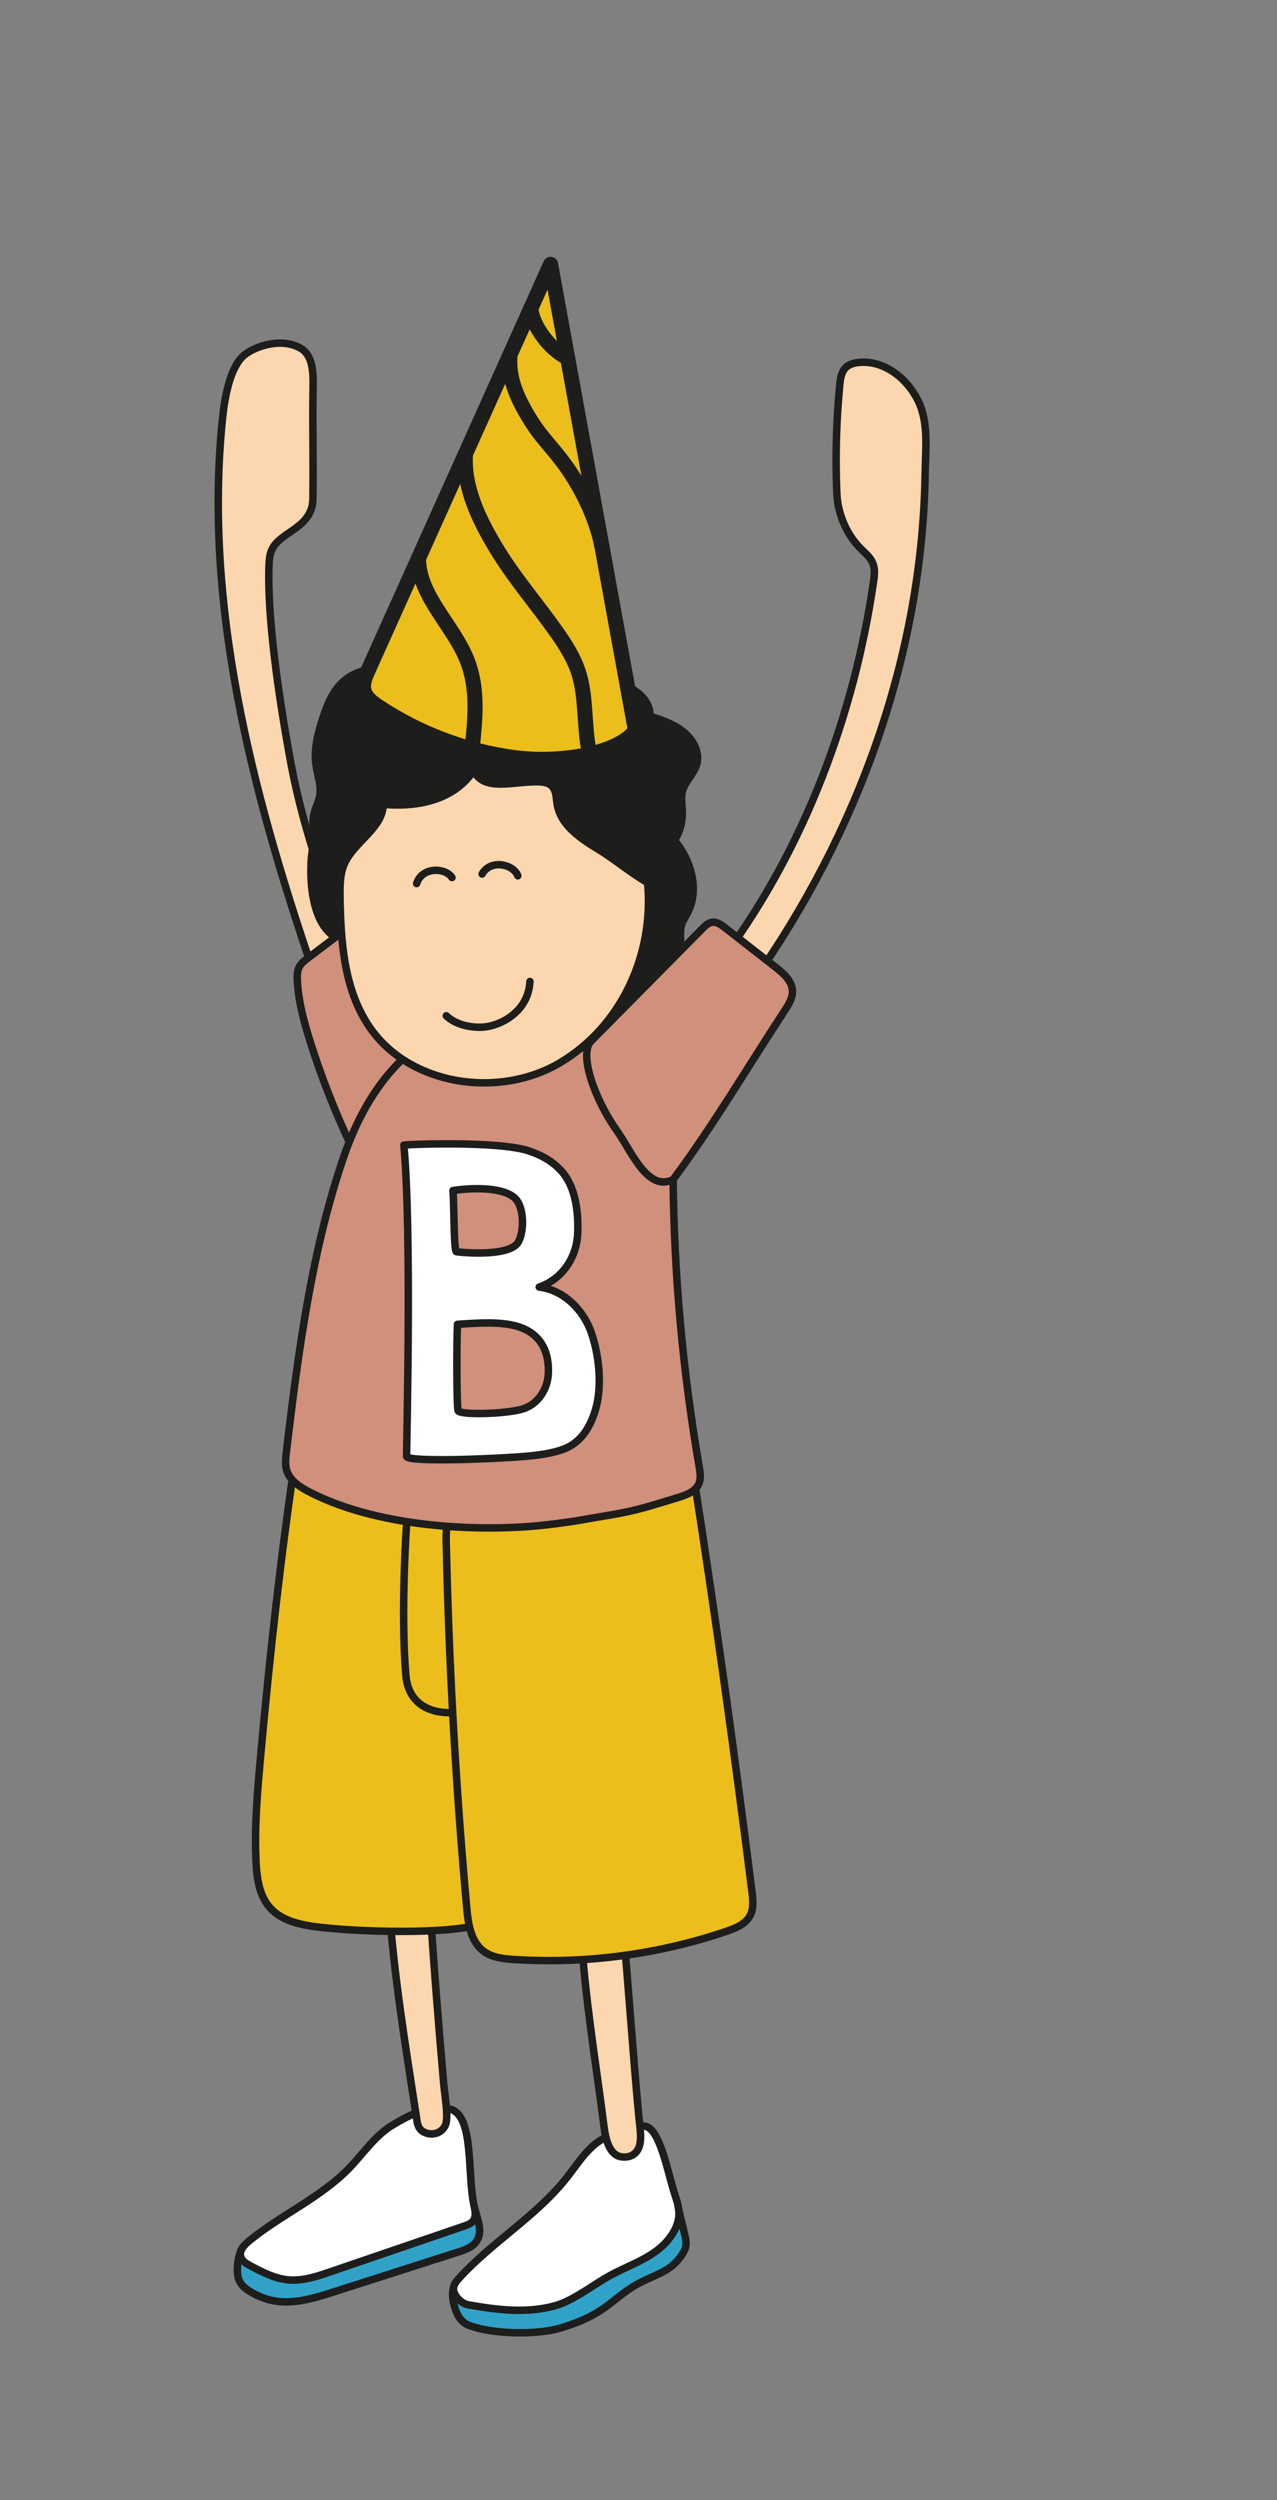
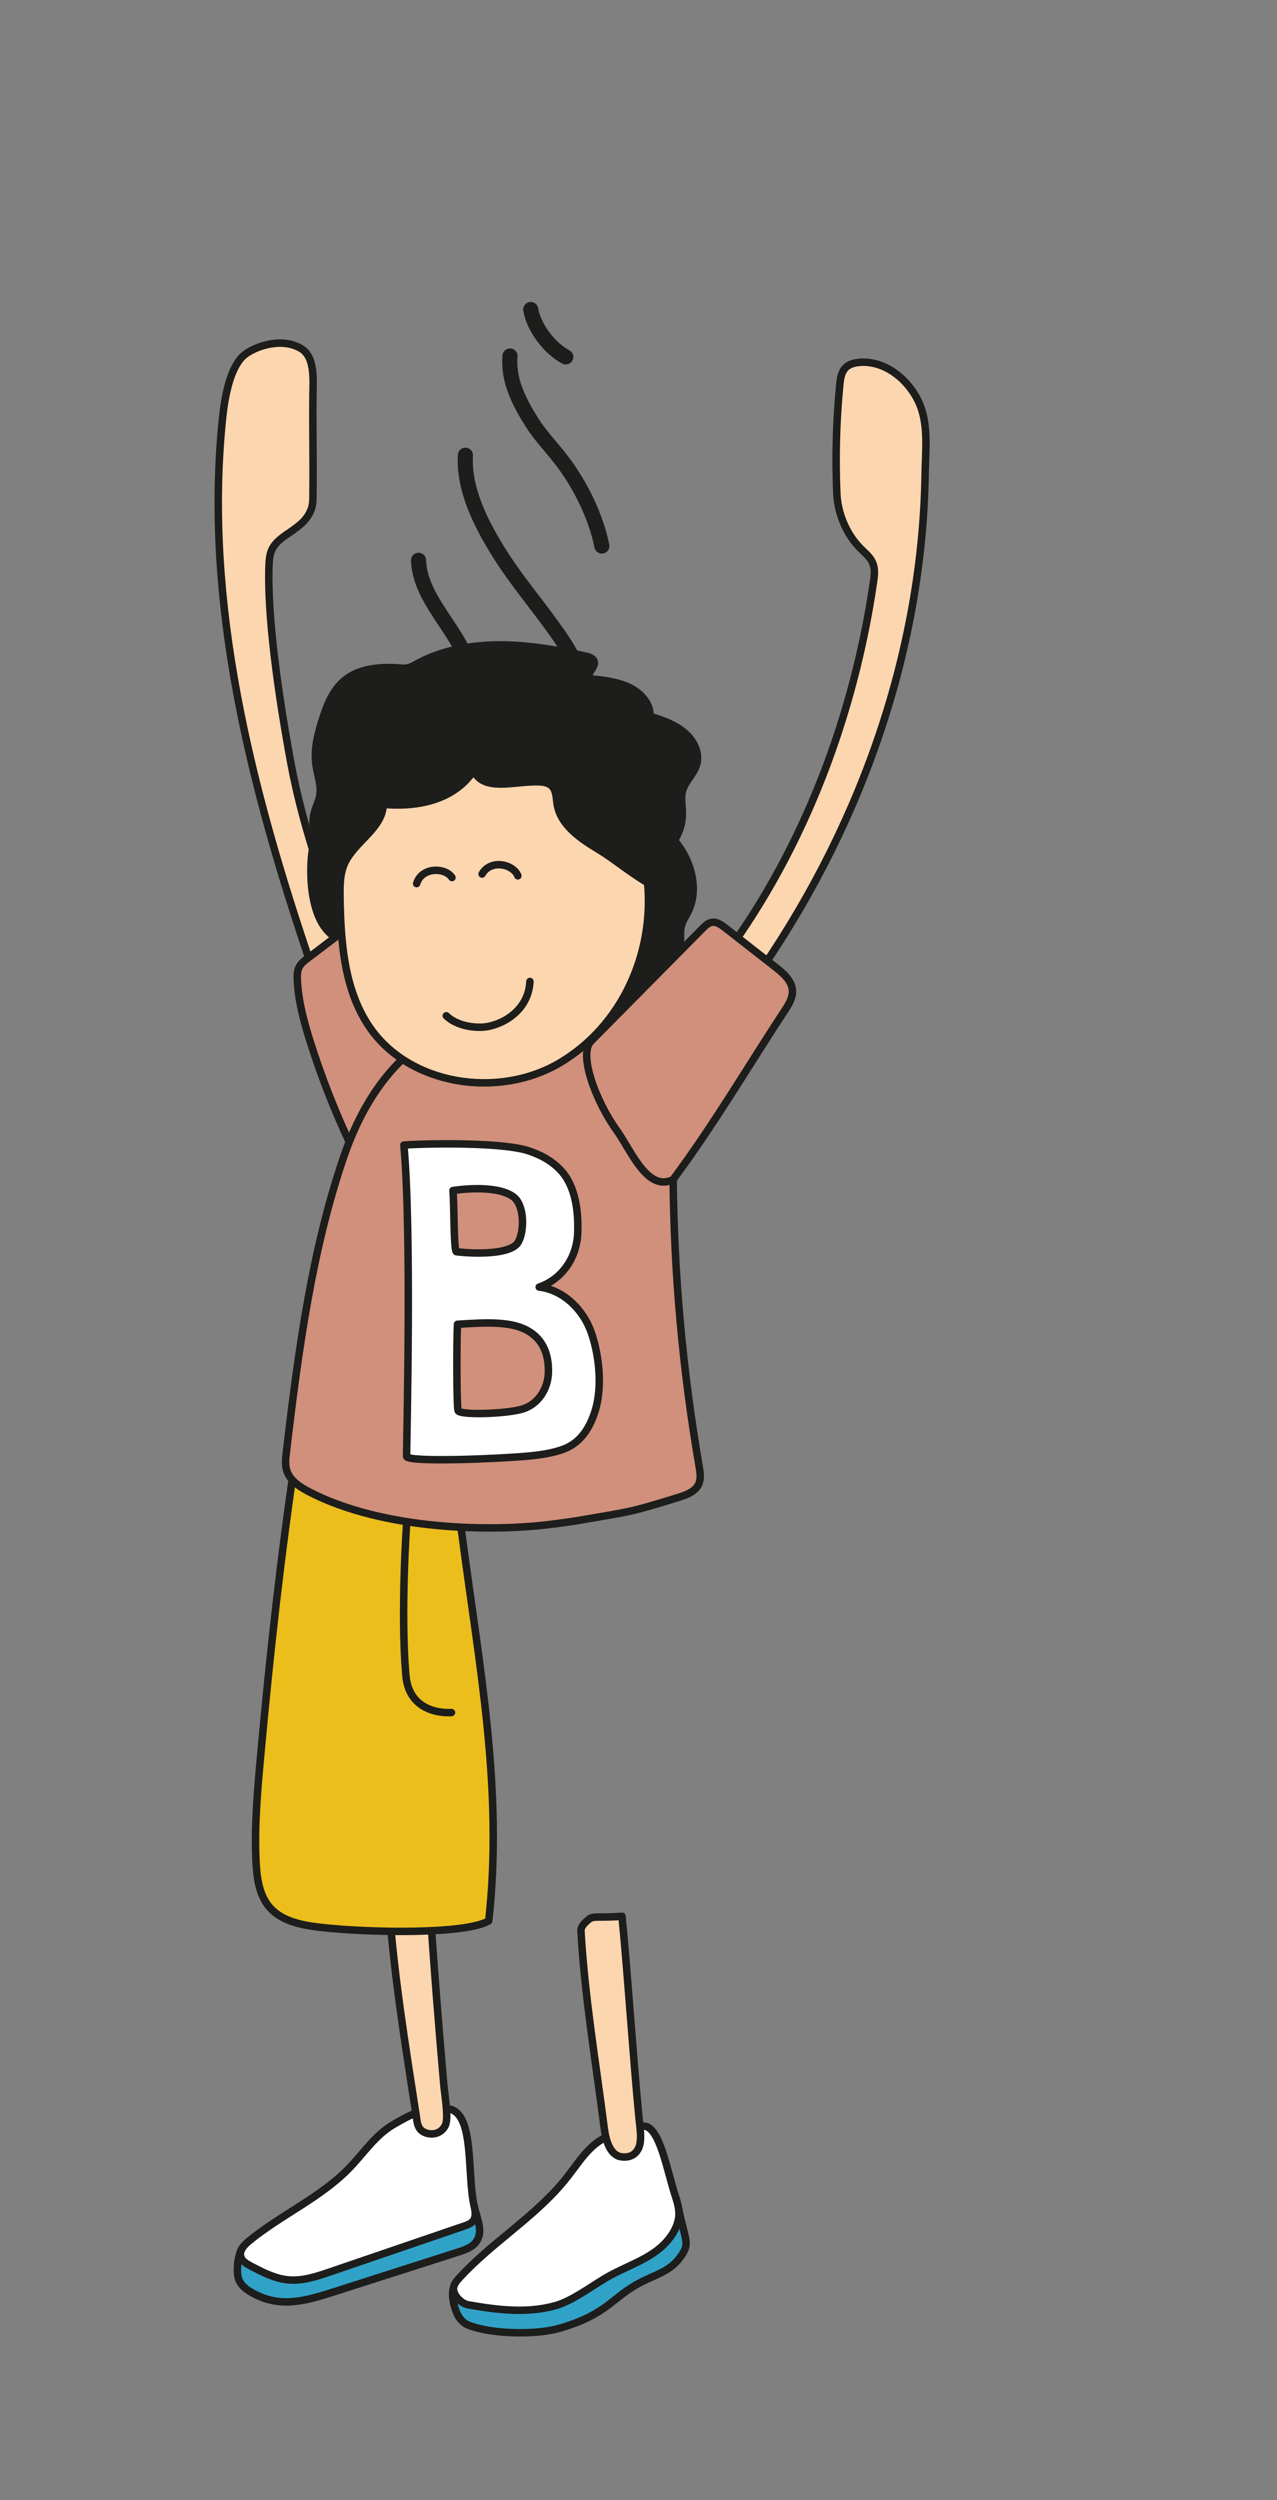
<svg xmlns="http://www.w3.org/2000/svg" id="Laag_1" data-name="Laag 1" viewBox="0 0 169.19 331.02">
  <rect x="0" y="0" width="169.19" height="331.02" fill="#808080" stroke="none" />
  <defs>
    <style>      .cls-1, .cls-2 {        fill: #1d1d1b;      }      .cls-1, .cls-2, .cls-3, .cls-4, .cls-5, .cls-6, .cls-7, .cls-8, .cls-9, .cls-10 {        stroke: #1d1d1b;        stroke-linecap: round;        stroke-linejoin: round;      }      .cls-2, .cls-3, .cls-4, .cls-5, .cls-6, .cls-7, .cls-9 {        stroke-width: .99px;      }      .cls-3 {        fill: #31a2c7;      }      .cls-4 {        fill: #d0907b;      }      .cls-5 {        fill: #fff;      }      .cls-6 {        fill: #fcd6af;      }      .cls-7, .cls-8 {        fill: #ebbe1b;      }      .cls-8, .cls-10 {        stroke-width: 2px;      }      .cls-9, .cls-10 {        fill: none;      }    </style>
  </defs>
  <path class="cls-1" d="m51.26,114.39c-2.34.94-5.28.61-7.27-.81-1.99-1.42-2.93-3.86-2.33-6.03.21-.75.58-1.46.71-2.21.24-1.35-.31-2.7-.5-4.06-.3-2.11.26-4.24.93-6.28.64-1.95,1.47-3.99,3.3-5.25,1.85-1.27,4.38-1.48,6.73-1.31.38.03.77.07,1.15,0,.45-.09.84-.32,1.23-.53,3.23-1.79,7.13-2.51,10.95-2.52,3.83-.01,7.62.65,11.33,1.46.46.1.98.24,1.18.62.41.77-.91,1.55-.71,2.38,1.84.18,3.73.38,5.35,1.14s2.94,2.26,2.78,3.86c1.71.47,3.4,1.12,4.66,2.22,1.26,1.1,2,2.75,1.52,4.24-.39,1.2-1.5,2.16-1.84,3.37-.26.93-.05,1.9-.03,2.85.05,1.98-.79,4.04-2.56,5.3-1.76,1.26-4.49,1.55-6.37.42-.86-.52-1.49-1.27-2.08-2.01-1.23-1.54-2.37-3.13-3.43-4.76-.97-1.48-1.89-3.03-3.33-4.2-1.43-1.17-3.52-1.9-5.4-1.38-1.97.55-3.25,2.32-5.24,2.83-2.05.52-4.45-.4-6.29.55-.68.35-1.18.92-1.61,1.5-1.76,2.33-2.8,5.07-2.82,8.63Z" />
  <g>
    <path class="cls-6" d="m41.31,128.06c-7.98-23.44-14.38-48.11-11.82-72.74.3-2.88,1-6.5,2.66-8.12,1.19-1.16,4.92-2.66,7.66-1.1,1.92,1.09,1.68,4,1.65,6.21-.05,4.78.06,8.52,0,13.3,0,.87.04,1.98-1.16,3.34-.46.52-1.45,1.23-2.02,1.61-2.41,1.6-2.6,2.42-2.66,4.83-.14,6.19,1.07,15.67,2.94,25.77,1.74,9.34,5.26,18.54,7.48,24.65,1.83,5.02-4.43,1.54-4.75,2.24Z" />
    <path class="cls-2" d="m46.26,124.72c-5.37-.66-5.28-9.13-4.94-11.72s1.72-4.94,3.4-6.95c.85-1.02,1.55-2.04,2.7-2.72,1.94-1.13,4.58-1.3,6.43-2.56,1.68-1.14,2.8-3.06,4.66-3.87,1.88-.83,4.06-.33,6.05.18,2.58.66,5.17,1.32,7.75,1.98,4.21,1.08,9.08,2.76,10.34,6.92,2.66,1.67,5.37,3.42,7.22,5.95s2.69,6.06,1.26,8.86c-.28.56-.65,1.08-.83,1.68-.21.73-.12,1.5-.14,2.26-.06,3.3-3.95,10.3-8.16,7.91-2.13-4.31,3.31-10.38.79-14.49-.82-1.33-2.1-2.31-3.35-3.25-3.19-2.4-6.38-4.8-9.57-7.2-1.03-.77-2.08-1.56-3.3-1.97-2.92-.98-6.06.38-8.83,1.72-3.59,1.72-7.53,3.83-8.75,7.62-.53,1.66-.5,3.54-1.49,4.97-.99,1.43-1.42,6.45-1.24,4.67Z" />
    <path class="cls-3" d="m62.81,292.11c.54,2.02,1.13,3.29.39,4.54-.51.85-1.53,1.22-2.48,1.52-5.32,1.7-10.64,3.41-15.96,5.11-3.66,1.17-7.07,2.31-10.55.69-1.04-.48-2.2-1.12-2.59-2.2-.39-1.08-.1-4.09.94-4.57,1.11-.51,1.99,1.62,3.13,2.05,3.38,1.26,7.19.59,10.55-.73,3.36-1.31,6.45-3.24,9.79-4.59,2.42-.98,5.81-2,6.78-1.82Z" />
    <path class="cls-5" d="m59.77,279.29c3.08,1.05,2.1,8.62,3.05,12.8.15.66.28,1.41-.13,1.95-.28.37-.74.54-1.18.69-5.92,2.02-11.85,4.05-17.77,6.07-1.79.61-3.64,1.23-5.53,1.06-1.79-.16-3.44-1.02-5.03-1.86-.54-.29-1.13-.63-1.29-1.22-.22-.8.46-1.54,1.1-2.07,4.26-3.49,9.51-5.74,13.33-9.7,1.87-1.95,3.41-4.3,5.74-5.68,2.35-1.38,4.68-2.65,7.7-2.04Z" />
    <path class="cls-3" d="m89.93,292.53c.91,4.37,1.54,4.48.17,6.36-1.38,1.87-3.28,2.28-5.34,3.36-3.67,1.92-4.26,4.15-10.57,6-3.23.95-9.22.8-12.24-.44-.41-.17-.92-.66-1.16-1.05-.71-1.16-1.38-4.03-.11-4.51s2.66.63,4.02.73c6.41.47,12.59-2.52,17.82-6.26,1.05-.75,2.1-1.55,3.31-2s3.2-1.48,4.09-2.19Z" />
    <path class="cls-5" d="m85.25,281.5c2.15-.06,3.15,6.02,4.22,9.25.33.99.62,2.04.42,3.07-.25,1.3-1.02,2.47-2,3.42-2.1,2.03-5.06,2.83-7.7,4.4-1.9,1.13-4.46,3.04-6.6,3.63-3.8,1.06-7.67.57-11.56-.11-.86-.15-1.82-1.1-1.94-1.96-.08-.59.33-1.12.73-1.56,4.39-4.82,10.25-8.21,14.29-13.34,1.12-1.42,2.1-2.97,3.45-4.17,1.35-1.2,3.21-2.01,6.69-2.63Z" />
    <path class="cls-6" d="m82.41,253.73c.86,8.94,1.4,17.86,2.26,26.8.11,1.1.39,2.71,0,3.74s-1.29,1.46-2.38,1.29c-1.53-.24-2.04-2.29-2.24-3.83-1.11-8.67-2.58-17.36-3.08-26.08-.03-.6.6-1.16,1.06-1.54.33-.27.81-.29,1.24-.29,1.03,0,2.05-.01,3.14-.1Z" />
    <path class="cls-6" d="m56.91,251.45c.52,8.22,1.16,16.23,1.87,24.38.15,1.71.71,4.68.19,5.64-.77,1.43-2.56,1.24-3.25.49-.42-.45-.47-1.12-.56-1.73-1.46-9.45-2.96-18.64-3.64-28.17,1.86-.43,3.58-.39,5.39-.61Z" />
    <path class="cls-7" d="m39.33,191.66c-2.15,14.44-3.54,27.04-4.78,40.63-.43,4.72-.86,9.46-.63,14.2.1,2.15.41,4.44,1.82,6.06,1.64,1.87,4.32,2.36,6.79,2.64,6.35.72,19.25.94,22.22-.87,1.95-17.41-1.28-33.83-3.55-51.2-.16-1.2-.35-2.46-1.08-3.42-.8-1.04-2.09-1.55-3.32-2.01-4.35-1.62-8.7-3.24-13.05-4.87-2.43-.91-5.03-1.07-4.42-1.16Z" />
-     <path class="cls-7" d="m91.86,195.13c2.86,18.41,5.45,36.86,7.77,55.35.13,1.06.25,2.21-.25,3.15-.6,1.13-1.9,1.66-3.11,2.07-9.02,3.07-18.66,4.35-28.17,3.74-1.41-.09-2.9-.25-4.03-1.1-1.71-1.28-2.05-3.67-2.24-5.8-1.45-16.09-2.36-32.24-2.71-48.39-.03-1.23-.01-2.57.76-3.53.77-.94,2.06-1.24,3.25-1.47,9.27-1.8,18.62-3.16,28.74-4.02Z" />
    <path class="cls-4" d="m45.6,123.21c-1.61,1.22-3.22,2.44-4.83,3.66-.43.33-.87.67-1.12,1.14-.28.53-.28,1.15-.26,1.74.13,2.79.87,5.51,1.71,8.17,1.47,4.64,3.24,9.18,5.32,13.58,2.96-3.5,6.31-6.68,9.95-9.47-3.69-6.25-7.38-12.51-10.77-18.83Z" />
    <path class="cls-4" d="m73.54,201.75c-8.13,1.13-22.78.88-32.62-4.25-1.25-.65-2.55-1.51-2.95-2.86-.21-.73-.13-1.51-.04-2.27,1.62-13.84,3.45-27.13,7.66-39.34,4.21-12.22,11.23-15.35,11.23-15.35l20.47-2.48,11.89,20.64c.11,12.84,1.27,25.67,3.45,38.32.13.78.27,1.62-.06,2.34-.45.98-1.58,1.41-2.6,1.73-6.9,2.14-6.32,1.86-13.92,3.18l-2.51.35Z" />
    <path class="cls-6" d="m85.8,116.88c.89,9.45-3.45,18.99-11.61,23.83-8.17,4.84-20.09,3.01-25.35-4.9-3.26-4.91-3.69-11.12-3.79-17.01-.02-1.49-.02-3.04.57-4.41,1.28-2.94,5.1-4.69,5.16-7.89,4.67.4,9.39-.59,11.99-4.48,1.27,2.84,5.29,1.44,8.4,1.49.69.01,1.45.08,1.94.56.61.6.57,1.58.71,2.43.46,2.77,3.11,4.55,5.52,6,1.84,1.1,3.86,2.82,6.45,4.38Z" />
    <path class="cls-9" d="m68.61,115.96c-.56-1.51-3.57-2.27-4.74-.24" />
    <path class="cls-9" d="m59.88,116.19c-.88-1.35-3.98-1.45-4.68.8" />
    <path class="cls-9" d="m70.21,129.95c-.19,4.04-3.94,5.87-6.15,6.04-1.34.1-3.55-.17-4.93-1.5" />
-     <path class="cls-6" d="m96.14,126.37c10.5-14.3,17.03-31.75,19.59-49.31.12-.82.23-1.68-.08-2.46-.37-.95-1.27-1.55-1.95-2.31-1.71-1.89-2.73-4.48-2.83-7.03-.2-4.77-.07-9.54.39-14.29.08-.83.2-1.73.8-2.31.44-.43,1.08-.6,1.69-.67,3.3-.35,6.4,2.05,7.87,5.02,1.46,2.97,1,6.41.95,9.73-.37,24.16-8.96,47.69-22.94,67.4-2.03-.98-3.31-2.47-3.48-3.78Z" />
+     <path class="cls-6" d="m96.14,126.37c10.5-14.3,17.03-31.75,19.59-49.31.12-.82.23-1.68-.08-2.46-.37-.95-1.27-1.55-1.95-2.31-1.71-1.89-2.73-4.48-2.83-7.03-.2-4.77-.07-9.54.39-14.29.08-.83.2-1.73.8-2.31.44-.43,1.08-.6,1.69-.67,3.3-.35,6.4,2.05,7.87,5.02,1.46,2.97,1,6.41.95,9.73-.37,24.16-8.96,47.69-22.94,67.4-2.03-.98-3.31-2.47-3.48-3.78" />
    <path class="cls-4" d="m78.3,137.86c4.93-4.98,9.86-9.96,14.79-14.94.34-.35.72-.71,1.2-.8.65-.12,1.27.32,1.79.73,2.22,1.73,4.44,3.47,6.66,5.2,1.05.82,2.19,1.81,2.25,3.13.04.96-.5,1.83-1.03,2.63-5.01,7.62-9.34,15.04-14.78,22.36-3.38,1.73-5.58-3.86-7.43-6.44-2.93-4.08-5.1-10.21-3.45-11.87Z" />
    <path class="cls-9" d="m59.82,226.74s-5.59.54-6.05-4.95c-.72-8.47.11-20.14.11-20.14" />
-     <path class="cls-8" d="m84.19,96.71c-3.75-20.57-7.49-41.14-11.24-61.71-8.07,17.94-16.13,35.87-24.2,53.81-.37.82-.75,1.72-.53,2.6.23.94,1.07,1.58,1.87,2.11,5.37,3.58,11.57,5.92,17.97,6.78,6.26.84,13.92-.54,16.13-3.59Z" />
    <path class="cls-10" d="m78.06,99.5c-.74-3.5-.32-7.21-1.45-10.6-.62-1.85-1.68-3.52-2.8-5.12-2.56-3.65-5.51-7.04-7.85-10.84-2.34-3.8-4.55-8.22-4.3-12.67" />
    <path class="cls-10" d="m62.57,98.97c.41-3.99.79-7.79-.67-11.53-1.77-4.54-6.29-8.39-6.45-13.26" />
    <path class="cls-10" d="m79.74,72.3c-.77-3.93-2.91-8.21-5.35-11.38-1.29-1.69-2.8-3.22-3.93-5.02-1.71-2.72-3.17-5.58-2.89-8.77" />
    <path class="cls-10" d="m74.96,47.26c-2.15-1.14-4.25-3.88-4.64-6.28" />
  </g>
  <path class="cls-5" d="m53.51,151.61c1.06,11.58.36,39.06.36,41.21,0,.81,11.83.36,16.09-.03,1.52-.14,3.38-.4,4.8-.96,2.28-.9,3.45-2.92,4.13-5.17.92-3.08.5-7.22-.56-10.25-1.06-3.03-3.7-5.63-6.89-6,3.12-1.07,4.98-4.01,5.1-7.13.11-2.96-.3-6.37-2.38-8.47-1.18-1.19-2.49-1.88-4.07-2.42-4.06-1.38-16.68-.87-16.57-.76Z" />
  <path class="cls-4" d="m60.01,157.63c.17,1.65.09,7.74.44,8.09.06.06,7.15.83,8.25-1.32.85-1.66.68-4.79-.55-5.83-1.88-1.59-6.38-1.21-8.14-.94Z" />
  <path class="cls-4" d="m60.61,175.35c-.13,2.67-.1,11.08.08,11.43.33.63,6.59.42,8.63-.25s3.29-2.69,3.34-4.83c.08-3.34-1.49-4.95-3.18-5.74-2.17-1-5.24-.87-8.87-.62Z" />
</svg>